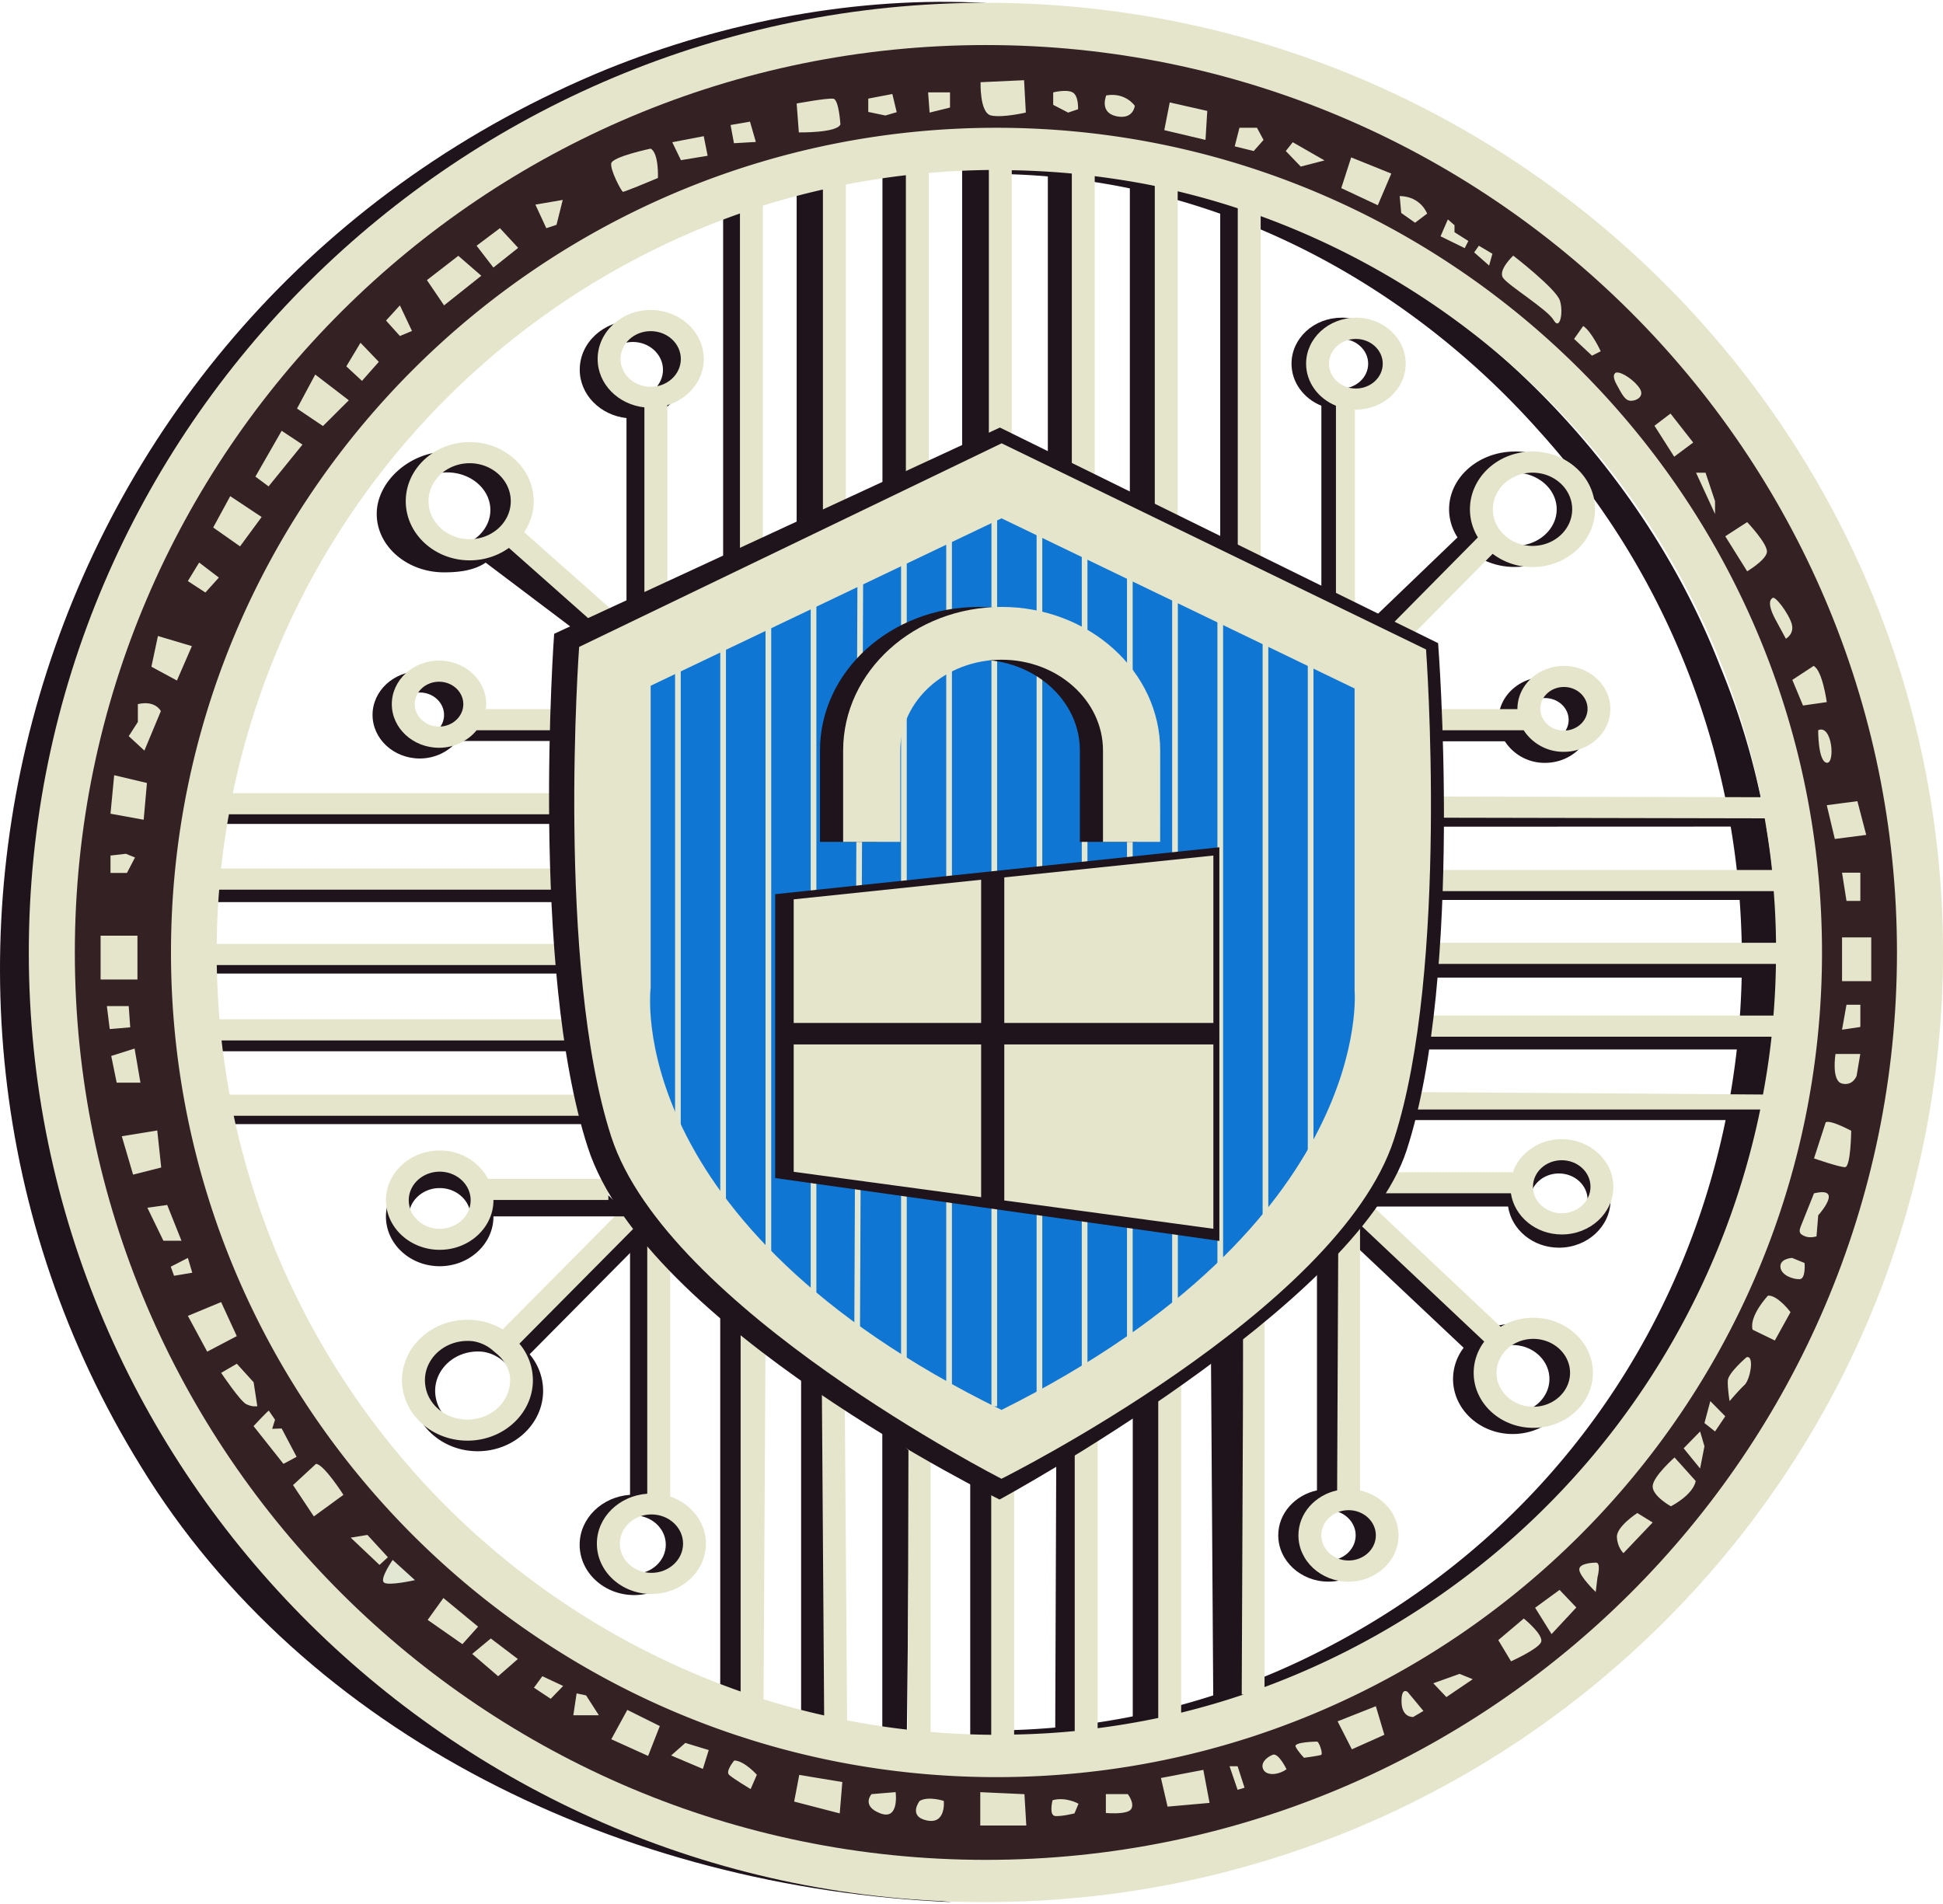
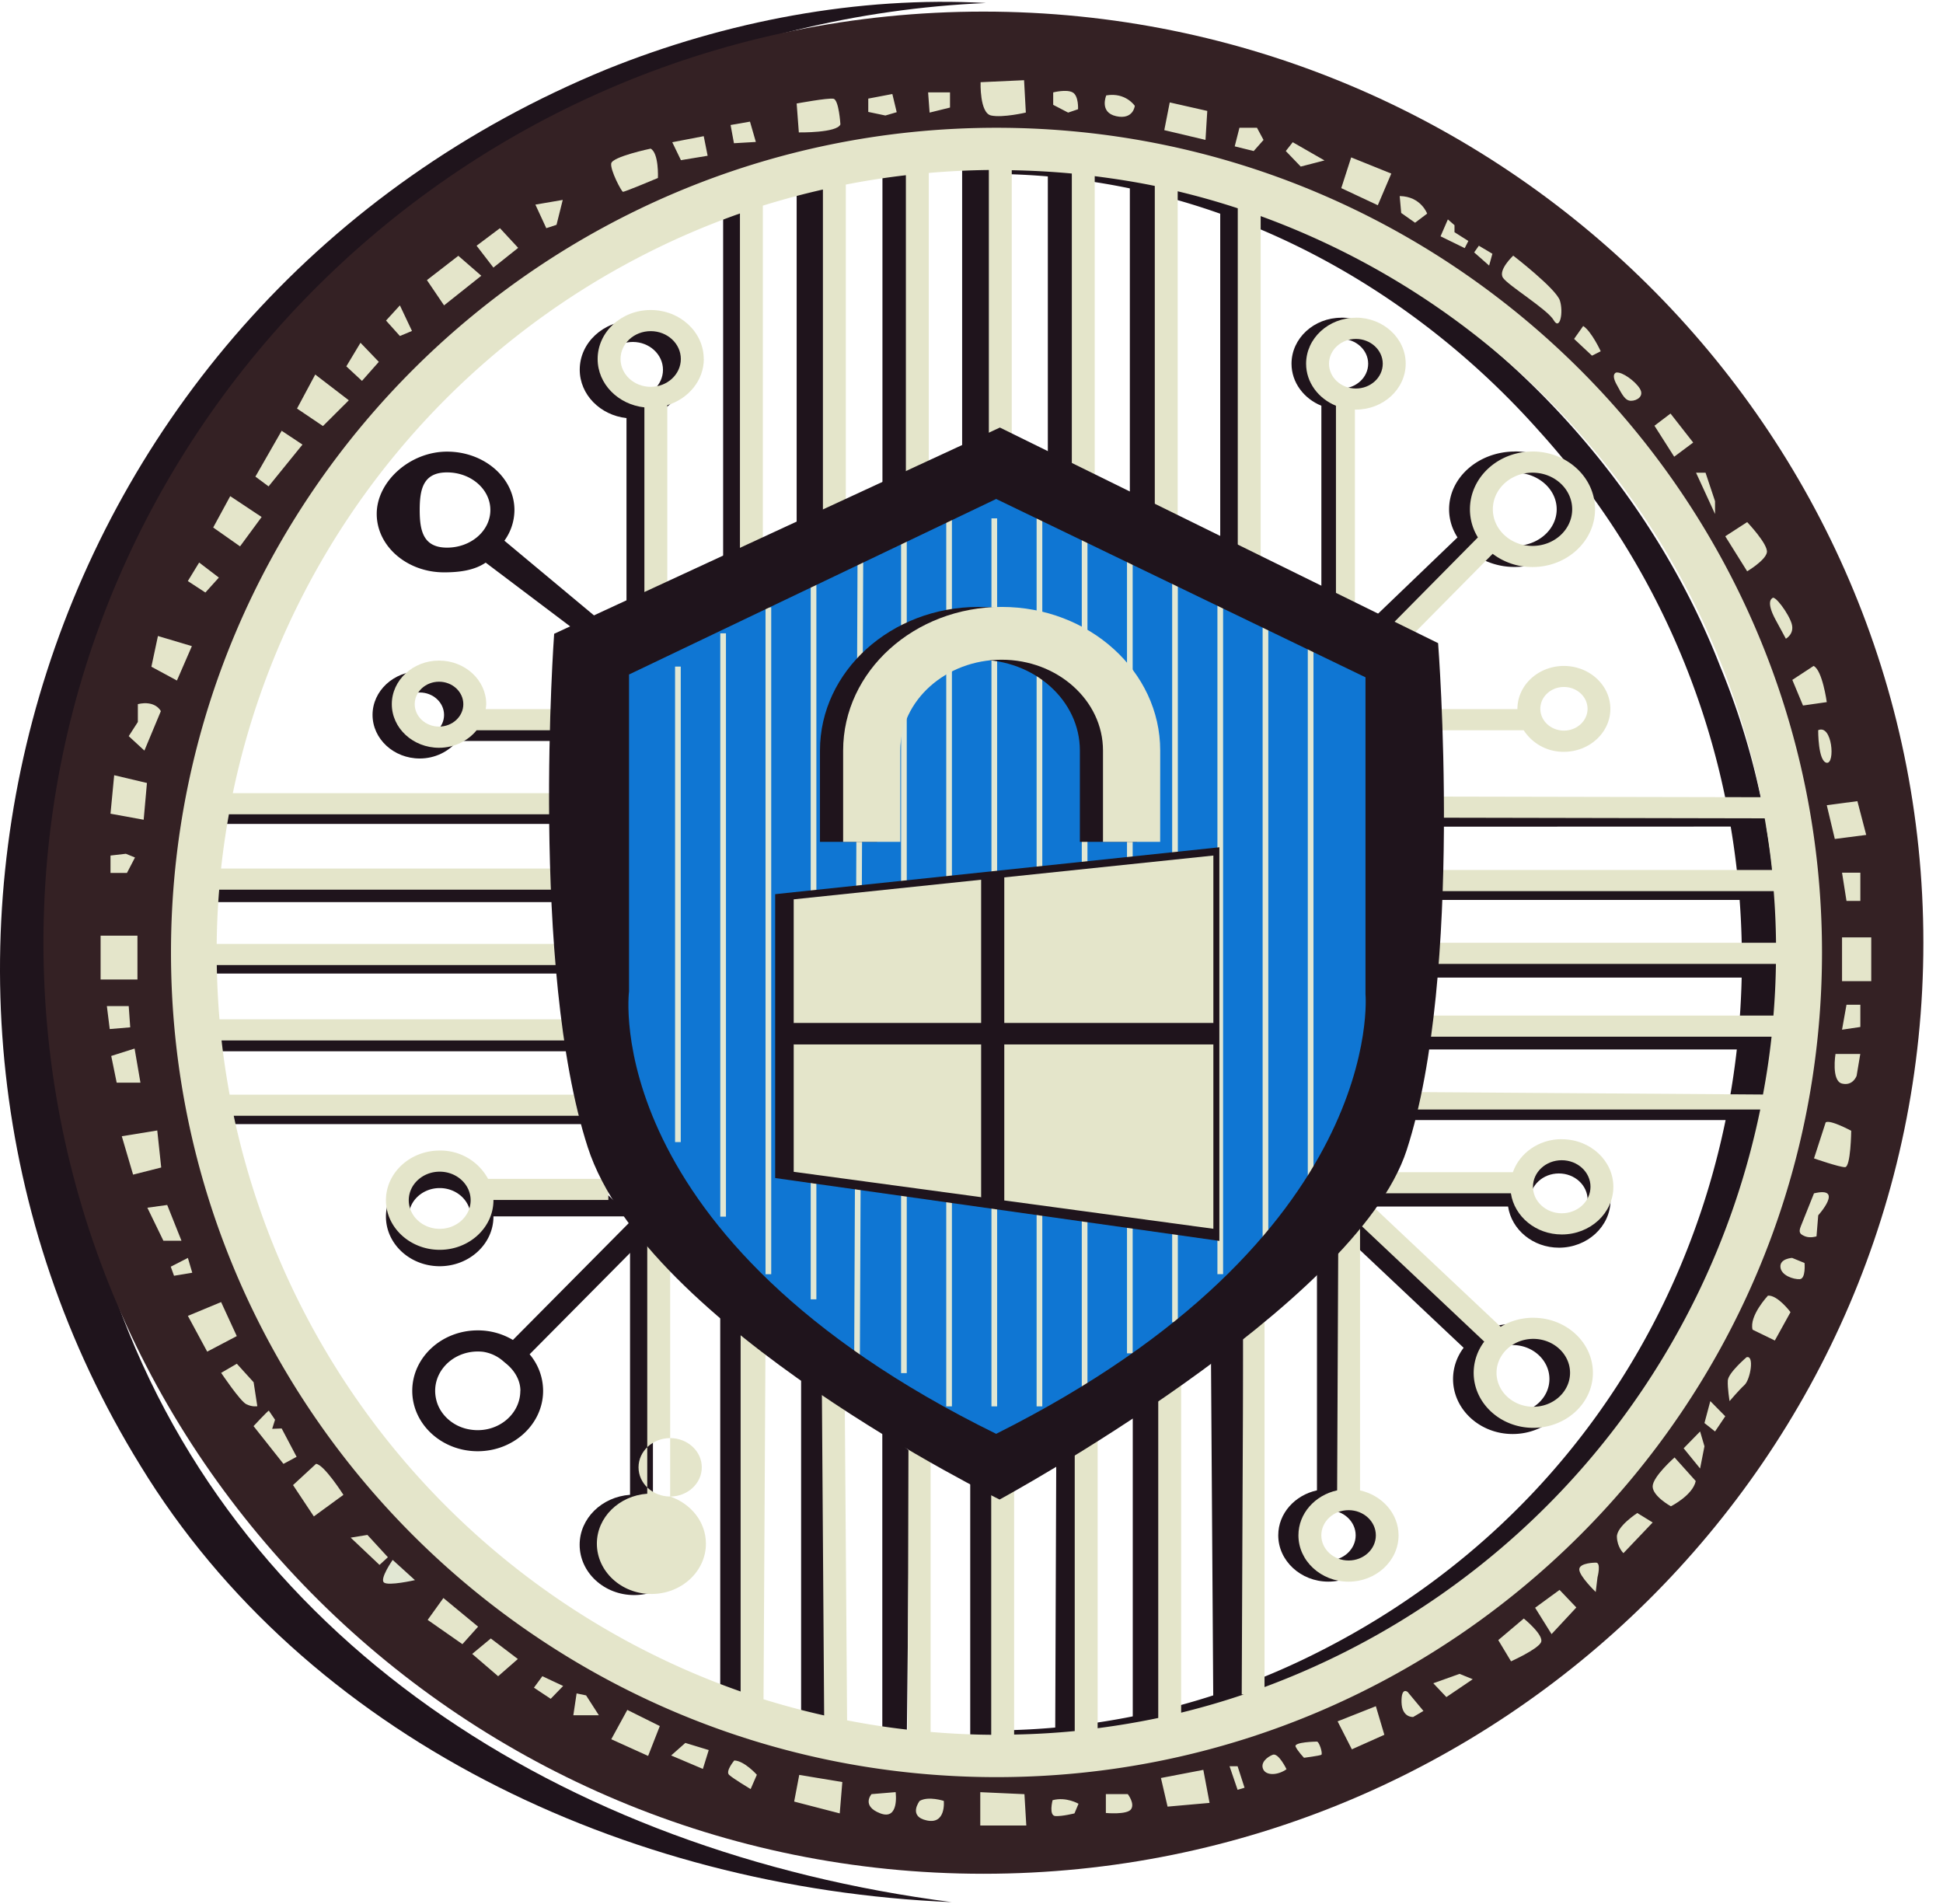
<svg xmlns="http://www.w3.org/2000/svg" viewBox="0 0 427.62 418.26" width="200" height="196">
  <path d="m218.83 103.59-84.94 43.76s-32.27 123.34 85.84 174.44c0 0 74.48-36.78 83.67-78.74s5.2-98.56 5.2-98.56z" fill="#0f76d3" />
  <path d="M209.5 418.25c-72.35-3.01-142.35-36.69-178.56-96.01C-35.7 214.41 8.39 66.18 133.55 14.83 159.78 4.25 188.89-1.31 216.98.26c-28.29 1.24-55.96 8.01-80.79 19.73-102.56 48.13-147 162.89-111.8 262.2 26.18 77.99 99.35 125.03 185.13 136.07z" fill="#1f141c" />
  <path d="M216.43 412.01c-114.06 0-206.87-91.93-206.87-204.93S102.37 2.15 216.43 2.15 423.3 94.08 423.3 207.08s-92.8 204.93-206.87 204.93m4.58-379.81c-100.19 0-179.64 73.97-179.64 174.15s74.89 182.4 175.08 182.4 181.7-81.51 181.7-181.69S321.2 32.2 221.02 32.2z" fill="#342124" />
  <path d="M149.82 146.31h-1.25v104.66h1.25zm9.95-7.32h-1.25v128.39h1.25zm9.96-5.73h-1.25v146.79h1.25zm9.94-6.54h-1.25v158.86h1.25zm9.06-4.35-.74 177.25h1.25l.74-177.25zm10.83-6.32h-1.25v185.76h1.25zm9.94-2.37h-1.25v195.46h1.25zm9.95 0h-1.25v195.46h1.25zm9.94 0h-1.25v195.46h1.25zm9.94-.4h-1.25v195.45h1.25zm9.95 5.83h-1.25v178.35h1.25zm9.94 1.79h-1.25v169.73h1.25zm9.96 5.82h-1.25v153.32h1.25zm9.95 6.54h-1.25v144.61h1.25zm9.94 1.87h-1.25v129.09h1.25z" fill="#e1e7d3" />
  <path d="M159.15 43.6v83.79l5.21-4.81-.79-80.77zm16.18-4.09v77.04l6.65-3.28V39.51zm18.88-4.67v73.34l5.38-4.96 1.66-68.38h-7.05Zm17.54-.6v64.74l7.99-4.57V33.58zm18.86.6v64.14l6.67 4.66v-68.8zm18.05 1.41v72.55l6.67 2.9.91-74.64zm19.89 4.42v77.16l4.41 3.07 1.95-78.12zm46.36 140.88 79.17-.03-2.09-5.59-74.31 1.44zm2.78 11.23h76.4v4.89h-77.58zm-2.78 18.32h77.53v3.66h-77.49l-.03-3.66Zm-1.75 16.13 77.68-.02v3.37h-79.48l1.8-3.36Zm-2.66 14.79 78.62 1.03v3.07H310.5zm-186.89-47.34H46.39v3.47h77.22zm-74.87-16.72v2.98h74.24l.63-2.47zm76.38 33.14H45.53v2.77h79.59zm.43 16.02H46.39v3.86h79.16zm4.16 17.12H49.82v2.77h79.89zm28.8 43.13v84.95l6.22 2.41-.65-84.23zm17.8 15.13v77.3l5.93 1.2v-76.55zm17.87 11.37v67.55l5.38 1.79.68-64.19zm19.35 12.07v59.82h5.3v-58.19zm18.93-4.78-.24 63.54 6.5-1.49-.65-65.69zm16.84-10.82v72.88l7.51-3.34v-74.89s-7.51 4.72-7.51 5.35m17.21-12.89.53 79.67 6.86-3.63-.29-80.24z" fill="#1f141c" />
  <path d="M221.85 36.28c71.58-1.52 133.39 50 156.74 110.01 33.71 81.46-1.75 183.41-88.81 222.16-21 9.29-44.25 14.46-67.43 13.87v-1.92a159 159 0 0 0 65.25-15.93c105.58-51.22 125.74-187.69 51.06-270.08-21.46-24.15-50.35-43.29-83.15-51.74a153 153 0 0 0-33.67-4.72V36.3l.02-.02Z" fill="#1f141c" />
  <path d="M295.19 69.53c-6.04 0-10.95 4.54-10.95 10.12 0 4.13 2.71 7.68 6.57 9.25v46.23h4.17V89.74l.22.01c6.04 0 10.96-4.54 10.96-10.12s-4.92-10.12-10.96-10.12v.02Zm0 15.58c-3.26 0-5.91-2.45-5.91-5.46s2.66-5.46 5.91-5.46 5.92 2.45 5.92 5.46-2.66 5.46-5.92 5.46" fill="#1f141c" />
  <path d="M298.4 69.53c-6.03 0-10.95 4.54-10.95 10.12 0 4.13 2.71 7.68 6.57 9.25v46.23h4.17V89.74l.22.01c6.04 0 10.96-4.54 10.96-10.12s-4.92-10.12-10.96-10.12v.02Zm0 15.58c-3.26 0-5.91-2.45-5.91-5.46s2.66-5.46 5.91-5.46 5.92 2.45 5.92 5.46-2.66 5.46-5.92 5.46" fill="#e4e5ca" />
  <path d="M333.41 98.98c-7.99 0-14.49 5.7-14.49 12.71 0 2.25.67 4.35 1.85 6.19l-17.56 16.86 3.91 3.13 17.08-16.4a15.6 15.6 0 0 0 9.21 2.91c7.99 0 14.49-5.7 14.49-12.71s-6.5-12.71-14.49-12.71zm0 20.77c-5.06 0-9.19-3.61-9.19-8.06s4.12-8.06 9.19-8.06 9.19 3.61 9.19 8.06-4.11 8.06-9.19 8.06" fill="#1f141c" />
  <path d="M337.28 98.98c-7.6 0-13.77 5.7-13.77 12.71 0 2.25.63 4.36 1.75 6.19l-19.07 19.29 4.27 2.58 18.05-18.26a14.4 14.4 0 0 0 8.76 2.91c7.6 0 13.77-5.7 13.77-12.72s-6.17-12.71-13.77-12.71Zm0 20.77c-4.82 0-8.73-3.61-8.73-8.06s3.91-8.06 8.73-8.06 8.73 3.61 8.73 8.06-3.91 8.06-8.73 8.06" fill="#e4e5ca" />
-   <path d="M340.03 148.59c-5.64 0-10.24 4.24-10.24 9.45v.05H313.5v4.66h17.69a10.4 10.4 0 0 0 8.83 4.75c5.64 0 10.23-4.24 10.23-9.45s-4.59-9.45-10.23-9.45Zm0 14.25c-2.86 0-5.2-2.15-5.2-4.8s2.33-4.8 5.2-4.8 5.2 2.15 5.2 4.8-2.33 4.8-5.2 4.8" fill="#1f141c" />
  <path d="M344.19 146.17c-5.64 0-10.23 4.24-10.23 9.45v.05h-17.47l-.33 4.65h19.18a10.4 10.4 0 0 0 8.83 4.75c5.64 0 10.24-4.24 10.24-9.45s-4.59-9.45-10.24-9.45zm0 14.23c-2.86 0-5.19-2.15-5.19-4.8s2.33-4.8 5.19-4.8 5.2 2.15 5.2 4.8-2.33 4.8-5.2 4.8" fill="#e4e5ca" />
  <path d="M343.08 253.23c-5.04 0-9.28 3.07-10.75 7.27h-26.59l-3.55 4.65h29.71c.77 5.1 5.47 9.06 11.2 9.06 6.26 0 11.35-4.7 11.35-10.48s-5.09-10.48-11.35-10.48zm0 16.32c-3.48 0-6.33-2.61-6.33-5.84s2.83-5.84 6.33-5.84 6.33 2.61 6.33 5.84-2.83 5.84-6.33 5.84" fill="#1f141c" />
  <path d="M343.71 250.32c-5.04 0-9.28 3.07-10.75 7.27h-25.39l-2.93 4.65h27.88c.77 5.1 5.47 9.06 11.2 9.06 6.26 0 11.35-4.7 11.35-10.48s-5.09-10.48-11.35-10.48zm0 16.32c-3.48 0-6.33-2.61-6.33-5.84s2.83-5.84 6.33-5.84 6.33 2.61 6.33 5.84-2.83 5.84-6.33 5.84" fill="#e4e5ca" />
  <path d="M332.91 290.99c-2.66 0-5.13.74-7.18 1.99l-28.61-26.96-3.6 3.26 28.6 26.96a11.4 11.4 0 0 0-2.33 6.87c0 6.68 5.88 12.11 13.12 12.11s13.12-5.43 13.12-12.11S340.15 291 332.91 291l.02-.02Zm0 19.59c-4.46 0-8.09-3.36-8.09-7.47s3.63-7.47 8.09-7.47S341 299 341 303.11s-3.64 7.47-8.09 7.47" fill="#1f141c" />
  <path d="M337.45 289.63c-2.66 0-5.13.74-7.18 1.99l-28.61-26.96-3.6 3.26 28.6 26.96a11.4 11.4 0 0 0-2.33 6.87c0 6.68 5.88 12.11 13.12 12.11s13.12-5.43 13.12-12.11-5.88-12.11-13.12-12.11l.02-.02Zm0 19.59c-4.46 0-8.09-3.36-8.09-7.47s3.63-7.47 8.09-7.47 8.09 3.36 8.09 7.47-3.63 7.47-8.09 7.47" fill="#e4e5ca" />
  <path d="M294.88 327.62v-53.96l-5.04 4.21v49.75c-4.87 1.06-8.52 5.08-8.52 9.89 0 5.62 4.96 10.2 11.02 10.2s11.02-4.58 11.02-10.2c0-4.81-3.65-8.83-8.52-9.89h.03Zm-2.52 15.44c-3.31 0-6-2.49-6-5.54s2.69-5.54 6-5.54 6 2.49 6 5.54-2.69 5.54-6 5.54" fill="#1f141c" />
  <path d="M299.32 327.62v-58.06l-4.8 4.8-.24 53.26c-4.87 1.06-8.52 5.08-8.52 9.9 0 5.62 4.95 10.2 11.02 10.2s11.02-4.58 11.02-10.2c0-4.81-3.65-8.83-8.52-9.9h.03Zm-2.52 15.44c-3.31 0-6-2.49-6-5.54s2.69-5.54 6-5.54 6 2.48 6 5.54-2.69 5.54-6 5.54" fill="#e4e5ca" />
  <path d="M143.7 329.22v-61.59h-5.04v60.97c-6.19.44-11.09 5.18-11.09 10.99 0 6.11 5.38 11.08 12 11.08s12-4.97 12-11.08c0-4.77-3.29-8.8-7.87-10.37M139.57 346c-3.84 0-6.96-2.88-6.96-6.43s3.12-6.43 6.96-6.43 6.96 2.88 6.96 6.43-3.12 6.43-6.96 6.43" fill="#1f141c" />
-   <path d="M147.49 328.98v-61.59h-5.04v60.97c-6.19.44-11.09 5.18-11.09 10.99 0 6.11 5.38 11.08 12 11.08s12-4.97 12-11.08c0-4.77-3.29-8.8-7.87-10.37m-4.12 16.8c-3.84 0-6.96-2.88-6.96-6.43s3.12-6.43 6.96-6.43 6.96 2.88 6.96 6.43-3.12 6.43-6.96 6.43" fill="#e4e5ca" />
+   <path d="M147.49 328.98v-61.59h-5.04v60.97c-6.19.44-11.09 5.18-11.09 10.99 0 6.11 5.38 11.08 12 11.08s12-4.97 12-11.08c0-4.77-3.29-8.8-7.87-10.37c-3.84 0-6.96-2.88-6.96-6.43s3.12-6.43 6.96-6.43 6.96 2.88 6.96 6.43-3.12 6.43-6.96 6.43" fill="#e4e5ca" />
  <path d="m144.27 269.75-3.72-3.14-27.67 27.91a15 15 0 0 0-7.75-2.11c-7.94 0-14.4 5.97-14.4 13.3s6.46 13.3 14.4 13.3 14.4-5.97 14.4-13.3a12.5 12.5 0 0 0-2.97-8.04l27.69-27.93zm-29.76 35.97c0 5.43-5.45 9.72-11.57 8.42-3.38-.71-6.14-3.24-6.91-6.38-1.42-5.65 3.22-10.7 9.12-10.7q.57 0 1.13.06a8.7 8.7 0 0 1 4.53 2.12l.74.62c1.77 1.5 2.97 3.58 2.98 5.8v.05l-.02.02Z" fill="#1f141c" />
-   <path d="m142.02 267.42-3.72-3.14-27.67 27.91a15 15 0 0 0-7.75-2.11c-7.94 0-14.4 5.97-14.4 13.3s6.46 13.3 14.4 13.3 14.4-5.97 14.4-13.3a12.5 12.5 0 0 0-2.97-8.04L142 267.41zm-29.76 35.97c0 5.43-5.45 9.72-11.57 8.42-3.38-.71-6.14-3.25-6.91-6.38-1.42-5.65 3.22-10.7 9.12-10.7q.57 0 1.13.06a8.7 8.7 0 0 1 4.53 2.12l.74.62c1.76 1.5 2.97 3.58 2.98 5.8v.05z" fill="#e4e5ca" />
  <path d="M133.89 262.68h-26.47a11.9 11.9 0 0 0-10.65-6.24c-6.53 0-11.83 4.91-11.83 10.93s5.31 10.92 11.83 10.92 11.83-4.91 11.83-10.92v-.05h30.05l-4.77-4.65v.02Zm-37.12 10.99c-3.75 0-6.81-2.82-6.81-6.29s3.05-6.29 6.81-6.29 6.81 2.82 6.81 6.29-3.05 6.29-6.81 6.29" fill="#1f141c" />
  <path d="M133.89 259.07h-26.47a11.9 11.9 0 0 0-10.65-6.24c-6.53 0-11.83 4.91-11.83 10.93s5.31 10.92 11.83 10.92 11.83-4.91 11.83-10.92v-.05h25.29zm-37.12 10.99c-3.75 0-6.81-2.82-6.81-6.29s3.05-6.29 6.81-6.29 6.81 2.82 6.81 6.29-3.05 6.29-6.81 6.29" fill="#e4e5ca" />
  <path d="M121.94 158.03h-19.29c.05-.36.12-.71.12-1.09 0-5.29-4.66-9.6-10.39-9.6s-10.39 4.31-10.39 9.6 4.66 9.6 10.39 9.6c3.39 0 6.38-1.54 8.28-3.86h21.28zv.02Zm-29.56 3.86c-2.95 0-5.35-2.22-5.35-4.94s2.4-4.94 5.35-4.94 5.35 2.22 5.35 4.94-2.4 4.94-5.35 4.94" fill="#1f141c" />
  <path d="M126.18 155.67h-19.29c.05-.36.12-.71.12-1.09 0-5.29-4.66-9.59-10.39-9.59s-10.39 4.31-10.39 9.59 4.66 9.6 10.39 9.6c3.39 0 6.38-1.54 8.28-3.86h21.28zv.02Zm-29.56 3.85c-2.95 0-5.35-2.22-5.35-4.94s2.4-4.94 5.35-4.94 5.35 2.22 5.35 4.94-2.4 4.94-5.35 4.94" fill="#e4e5ca" />
  <path d="m134.05 137.82-23.04-19.22a11.6 11.6 0 0 0 2.21-6.73c0-7.11-6.65-12.87-14.83-12.87s-15.48 6.59-15.48 13.7 6.65 12.87 14.83 12.87c3.41 0 6.65-.44 9.15-2.14l23.49 17.73 3.67-3.32zm-35.66-17.69c-5.25 0-6.02-3.71-6.02-8.28s.75-8.28 6.02-8.28 9.53 3.71 9.53 8.28-4.27 8.28-9.53 8.28" fill="#1f141c" />
-   <path d="m137.24 136.13-21.89-19.41a12 12 0 0 0 2.11-6.81c0-7.17-6.33-13.01-14.08-13.01s-14.08 5.84-14.08 13.01 6.33 13.02 14.08 13.02c3.24 0 6.24-1.03 8.62-2.74l21.77 19.3zh-.02Zm-33.88-17.86c-4.99 0-9.05-3.75-9.05-8.36s4.06-8.36 9.05-8.36 9.05 3.75 9.05 8.36-4.06 8.36-9.05 8.36" fill="#e4e5ca" />
  <path d="M150.95 80.96c0-5.94-5.23-10.78-11.68-10.78s-11.68 4.83-11.68 10.78c0 5.51 4.51 10.01 10.29 10.66v43.05h5.04V91.14c4.65-1.43 8.04-5.43 8.04-10.2h-.02Zm-11.68 6.16c-3.67 0-6.64-2.75-6.64-6.13s2.98-6.13 6.64-6.13 6.64 2.75 6.64 6.13-2.98 6.13-6.64 6.13" fill="#1f141c" />
  <path d="M154.88 78.61c0-5.94-5.23-10.78-11.67-10.78s-11.68 4.83-11.68 10.78c0 5.51 4.51 10.01 10.29 10.65v43.05h5.04V88.78c4.65-1.42 8.04-5.43 8.04-10.2l-.02.02Zm-11.67 6.13c-3.67 0-6.64-2.75-6.64-6.13s2.98-6.13 6.64-6.13 6.63 2.75 6.63 6.13-2.98 6.13-6.63 6.13" fill="#e4e5ca" />
  <path d="M219.31 27.72c-100.18 0-181.68 81.43-181.68 181.51s81.51 181.51 181.68 181.51 181.68-81.43 181.68-181.51-81.5-181.51-181.68-181.51m58.99 343.25v-80.85l-4.68 3.14-.34 79.28h.45q-6.76 2.29-13.78 4.01v-73.42l-5.04 3.99v70.6a172 172 0 0 1-13.34 2.25v-65.38l-5.04 4.64v61.37q-6.6.64-13.34.77v-53.79l-5.04-.21v54.05a168 168 0 0 1-13.34-.63v-61.78l-4.87-2.33-.17 63.62q-6.75-.77-13.34-2.06l-.52-71.11-5.04-2.87.51 72.9a170 170 0 0 1-13.34-3.56l.43-78.33-5.47-3.23v79.85A172.6 172.6 0 0 1 51.44 245.18h76.91v-4.65H50.54q-1.09-5.91-1.78-11.94h77.13v-4.65H48.31q-.5-5.91-.6-11.94h75.39v-4.65H47.69q.06-6.02.55-11.94h76.79v-4.65H48.65q.66-6.03 1.73-11.94h74.66v-4.65h-73.8A172.7 172.7 0 0 1 162.85 46.58v76.79h5.04V44.86a176 176 0 0 1 13.22-3.55V116h5.04V40.22q6.53-1.28 13.22-2.06v68.15h5.04V37.66q6.54-.57 13.22-.65v64.25h5.04v-64.2q6.67.12 13.22.73v72.75h5.04V38.37c4.46.57 8.88 1.25 13.22 2.15v76.65h5.04V41.7q6.7 1.6 13.22 3.74v77.93h5.04V47.16a172.6 172.6 0 0 1 110.09 127.9l-71.05-.14v4.65l71.89.14c.65 3.75 1.22 7.54 1.61 11.37h-73.35l-.84 4.65h74.56q.45 5.65.51 11.37h-75.13l-.58 4.65h75.69q-.08 5.75-.55 11.37h-75.4l-2.08 4.65h77.07q-.7 6.43-1.89 12.73l-77.87-.55-.33 3.85h77.6a172.7 172.7 0 0 1-109.14 127.13l.03.03Z" fill="#e4e5ca" />
-   <path d="M216.98 418.25c-116.15 0-210.64-93.77-210.64-209.01S100.82.21 216.98.21s210.64 93.77 210.64 209.02-94.5 209.01-210.64 209.01Zm0-408.74c-110.57 0-200.51 89.58-200.51 199.72s89.94 199.72 200.51 199.72 200.51-89.6 200.51-199.72S327.54 9.51 216.98 9.51" fill="#e4e5ca" />
  <path d="M30.25 205.54h-8.11v9.64h8.11zm-.63 24.84-5.14 1.63 1.2 5.88h5.23zm-6.1-9.34.63 5.05 4.51-.38-.33-4.67zm.8-33.14v3.83h3.62l1.77-3.4-2.01-.82zm.81-17.68-.81 8.47 7.3 1.33.72-8.09zm5.21-15.65v3.93l-2.01 3.12 3.45 3.18 3.62-8.68s-1.13-2.45-5.06-1.55m4.42-14.99-1.44 6.76 5.62 3.04 3.29-7.57zm9.07-16.17-2.49 4.08 3.86 2.52 2.97-3.29zm6.84-14.61-3.75 6.9 5.91 4.15 4.75-6.46zm11.32-14.39-5.78 10.09 2.9 2.15 7.46-9.2zm7.39-12.38-4.01 7.49 5.71 3.85 5.69-5.67zm9.96-6.99-3.12 5.19 3.45 3.2 3.7-4.19zm8.67-8.23-3.05 3.34 3.05 3.4 2.66-1.11zm12.86-10.91-6.91 5.35 3.77 5.56 8.2-6.52zm9.16-6.08-5.14 3.86 3.7 4.81 5.45-4.34zm13.82-6.22-6.02 1.03 2.4 5.19 2.25-.74zm19.35-11.29s-8.44 1.77-8.68 3.26 2.25 6.16 2.57 6.24 7.71-3.04 7.71-3.04.24-5.49-1.61-6.46Zm4.75-1.41 6.93-1.33.86 4.31-5.88.97-1.9-3.94Zm17.11-4.53-4.27.74.74 4.01 4.82-.28zm10.27-4.01.48 6.38s8.43.14 9.15-1.77c0 0-.33-5.41-1.53-5.64s-8.11 1.05-8.11 1.05v-.02Zm21.06-2.07-5.3 1.01v2.93l3.77.79 2.49-.73zm7.87-.36h4.82v3.34l-4.49 1.11zm21.12-2.68-9.57.44s-.24 6.81 2.33 7.33c2.57.54 7.63-.65 7.63-.65zm6.43 2.68s2.9-.74 4.25 0c1.37.74 1.2 3.71 1.2 3.71l-2.18.74-3.29-1.71v-2.74zm11.66.66s-1.61 3.74 2.18 4.58 4.1-2.28 4.1-2.28-2.01-3.02-6.26-2.3zm13.97 1.55-1.2 6.1 9.07 2.15.39-6.38zm15.34 5.58h3.86l1.44 2.68-2.16 2.44-4.18-1.03zm11.73 3.18 6.99 4.01-5.23 1.35-3.29-3.42zm12.86 3.34L295.19 41l8.04 3.77 2.97-6.97zm10.68 8.53.33 3.7 3.05 2.15 2.66-2.01s-1.37-3.78-6.02-3.86zm10.6 5.12-1.61 3.72 5.32 2.6.8-1.57-3.05-1.93v-1.55zm6.82 5.79-1.03 1.47 3.29 2.9.72-2.6zm7.56 2.19s-3.38 3.15-2.25 4.86 9.81 6.97 11.16 9.34c1.37 2.37 2.18-1.71 1.37-4.31s-10.29-9.91-10.29-9.91zm15.41 15.47-2.01 2.85 3.94 3.69 1.92-.97s-2.01-4.37-3.86-5.56v-.02Zm7.32 10.23s-1.29.22 0 2.6 1.92 3.64 3.21 3.64 2.97-1.01 1.92-2.69-3.86-3.69-5.14-3.53zm11.89 9.05-3.53 2.68 4.34 6.82 4.18-3.12zm5.62 13.02 4.18 9.09v-2.82l-2.09-6.27zm11.25 10.87-4.82 3.12 4.82 7.71s4.01-2.38 4.34-4.15-4.34-6.68-4.34-6.68m5.52 16.77s-1.51.59.75 4.75l2.25 4.15s1.92-1.04 1.29-3.26c-.63-2.23-3.81-6.54-4.29-5.64m9.1 14.89-4.68 3.07 2.35 5.64 5.23-.75s-.96-7.03-2.9-7.96m1.01 14.14s-.05 6.87 1.87 7.17 1.23-8.55-1.87-7.17m8.63 15.62-6.74.89 1.77 7.43 6.91-.89zm-3.38 15.74.98 6.22h3.05v-6.22zm6.43 14.24h-6.43v9.64h6.43zm-2.4 14.83h-3.05l-.98 5.49 4.03-.6zm0 10.83h-5.47s-.96 5.94 1.44 6.52c2.42.58 3.21-1.71 3.21-1.71l.81-4.83zm-7.63 15.06-2.57 7.93s5.54 1.93 6.82 1.93 1.37-8.01 1.37-8.01-4.66-2.52-5.62-1.85m-2.57 15.61-2.9 7.25c-.57 1.41-.15 1.77.96 2.23 1.13.44 2.49 0 2.49 0l.38-4.64s5.81-6.44-.94-4.83zm-4.82 14.22s-2.73.14-2.57 2.01c.15 1.85 2.86 2.74 4.25 2.67 1.37-.08 1.06-3.56 1.06-3.56zm-5.32 8.31s-4.18 4.45-3.38 7.49l4.9 2.38 3.45-6.24s-2.81-3.78-4.97-3.64zm-4.73 13.57s-4.01 3.42-4.1 5.11.39 4.53.39 4.53 2.01-2.38 3.29-3.56 2.25-6.74.39-6.08zm-7.95 9.64-1.29 4.83 2.33 1.85 2.25-3.34zm-2.25 6.68-3.62 3.7 3.62 4.45.96-4.89zm-.96 10.91-4.66-5.19s-4.82 4.23-4.82 6.38 4.01 4.37 4.01 4.37 4.82-2.42 5.47-5.56m-9.48 9.12-3.38-2.08s-4.58 2.96-4.49 5.27 1.44 3.56 1.44 3.56zm-12.53 8.84s-3.62 0-3.62 1.49 3.62 4.97 3.62 4.97l.39-3.23s.88-3.33-.39-3.23m-7.96 6-5.38 3.93 3.62 5.8 5.45-5.86zm-7.87 6.3-5.62 4.75 2.81 4.67s5.78-2.6 6.58-4.15c.81-1.55-3.77-5.27-3.77-5.27m-14.14 12.18-5.78 2.07 2.88 3.04 5.8-3.93zm-11.4 4s-1.44-1.27-1.37 2.23c.09 3.48 2.57 3.26 2.57 3.26l2.25-1.33-3.45-4.15zm-7.02 3.12-8.42 3.33 3.14 6.16 7.15-3.2zm-13.08 7.79s-5.06.08-4.58 1.11 1.85 2.45 1.85 2.45 3.43-.44 3.81-.66-.51-3.12-1.06-2.9zm-6.58 6.08s-1.77-3.7-3.05-3.18c-1.29.52-2.73 1.77-2.09 3.18.63 1.41 3.14 1.41 5.14 0m-10.77-.66h-1.77l1.77 5.19 1.53-.46zm-16.87 2.59 9.33-1.79 1.37 7.27-9.24.82zm-7.3 3.55h-4.82v4.15s4.66.44 5.54-.82c.89-1.27-.72-3.34-.72-3.34zm-16.55 1.35s-.89 3.42.64 3.48c1.53.08 4.18-.59 4.18-.59l.89-2.12s-2.73-1.6-5.71-.78Zm-15.91-1.79v7.35h10.13l-.41-6.9-9.72-.44Zm-13.34 1.93s-2.66 3.42 1.61 4.31c4.25.89 3.7-4.31 3.7-4.31s-3.38-1.11-5.3 0zm-10.59-1.49s-2.33 2.6 1.92 4.23 3.38-4.67 3.38-4.67zm-15.91-4.23-1.12 5.87 10.03 2.6.57-6.9zm-14.3-3.18s-2.01 2.38-1.13 3.18c.89.82 4.73 3.12 4.73 3.12l1.37-3.15s-2.73-3.07-4.97-3.15m-10.77-3.86-3.12 2.76 6.98 2.96 1.29-4.15zm-12.77-7.27-3.53 6.46 8.11 3.67 2.57-6.57zm-11.16-3.63-.72 4.81h5.62l-2.81-4.37zm-7.54-3.78-1.85 2.52 3.69 2.45 2.74-2.83zm-11.34-8.31-4.1 3.4 5.71 4.91 4.34-3.79zm-10.44-8.9-3.46 4.81 7.65 5.34 3.45-3.85-7.63-6.3Z" fill="#e4e5ca" />
  <path d="M86.42 342.93s-2.9 4.15-1.92 4.97c.96.82 6.82-.52 6.82-.52z" fill="#e1e7d3" />
  <path d="m77.18 338.03 6.34 6 1.85-1.69-4.51-4.91-3.69.6Zm-7.63-16.24-5.06 4.67 4.58 6.9 6.51-4.75s-4.25-6.68-6.02-6.82zm-10.37-11.73c-.33.14-3.38 3.42-3.38 3.42l6.58 8.31 2.9-1.55-3.29-6.24-2.09.08.63-2-1.37-2.01zm-10.51-8.3s4.18 6.24 5.54 6.9c1.35.67 2.42.44 2.42.44l-.81-5.27-3.7-4.08zm-7.32-12.54 4.25 7.87 6.51-3.42-3.45-7.49zm0-12.76-3.77 1.93.72 2 4.01-.67zm-8.92-11.05 3.53 7.27h3.98l-3.14-7.87zm-5.62-15.73 7.8-1.27.87 8.15-6.19 1.57-2.49-8.46Z" fill="#e4e5ca" />
  <path d="M268.36 186.08v86.64l-97.76-13.84V196.4zm-18.12-1.19h-12.58v-20.11c0-11.02-10.01-19.98-22.31-19.98s-22.31 8.96-22.31 19.98v20.11h-12.58v-20.11c0-17.43 15.65-31.6 34.89-31.6s34.89 14.17 34.89 31.6z" fill="#1f141c" />
  <path d="M255.33 184.89h-12.58v-20.11c0-11.02-10.01-19.98-22.3-19.98s-22.31 8.96-22.31 19.98v20.11h-12.58v-20.11c0-17.43 15.65-31.6 34.89-31.6s34.89 14.17 34.89 31.6zm-39.36 8.33v31.57h-41.29v-27.25zm51.07-5.32v36.89h-46.03v-32.08zm0 41.55v40.6l-46.03-6.24v-34.36zm-51.07 0v33.65l-41.29-5.59v-28.06z" fill="#e4e5ca" />
  <path d="M267.02 224.79h-92.34v4.65h92.34z" fill="#1f141c" />
  <path d="M221.01 192.72v71.06l-5.04-.68v-69.87z" fill="#1f141c" />
  <path d="M316.5 141.15 220.06 93.7l-98.1 45.39s-5.38 73.45 7.39 113 90.64 77.55 90.64 77.55 78.44-42.51 89.6-76.92c12.62-38.84 6.91-111.58 6.91-111.58Zm-15.98 77.27s4.89 53.6-81.28 96.76c-87.92-43.16-80.8-97.38-80.8-97.38v-69.75l80.8-38.63 81.28 39.25z" fill="#1f141c" />
-   <path d="m313.88 142.56-93.44-45.39-92.98 44.81s-5.14 70.06 7.06 107.79c12.21 37.73 85.89 75.3 85.89 75.3s74.17-36.97 86.38-74.7 7.06-107.79 7.06-107.79h.02Zm-15.76 75.07s4.66 51.11-77.7 92.29c-84.03-41.17-77.22-92.88-77.22-92.88v-66.51l77.22-36.85 77.7 37.45v66.52z" fill="#e4e5ca" />
</svg>